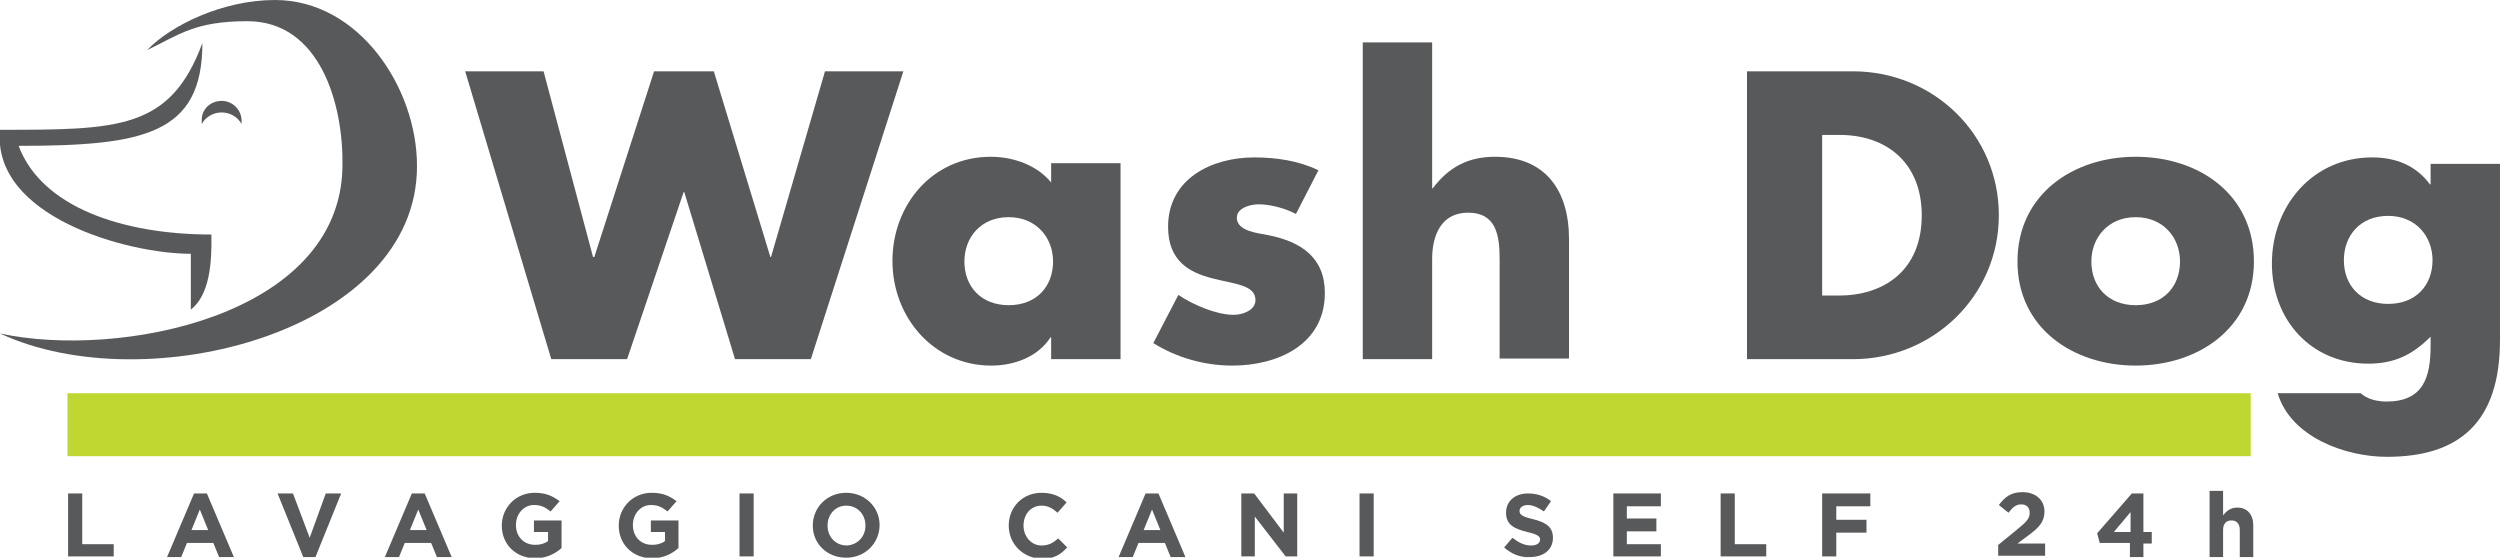
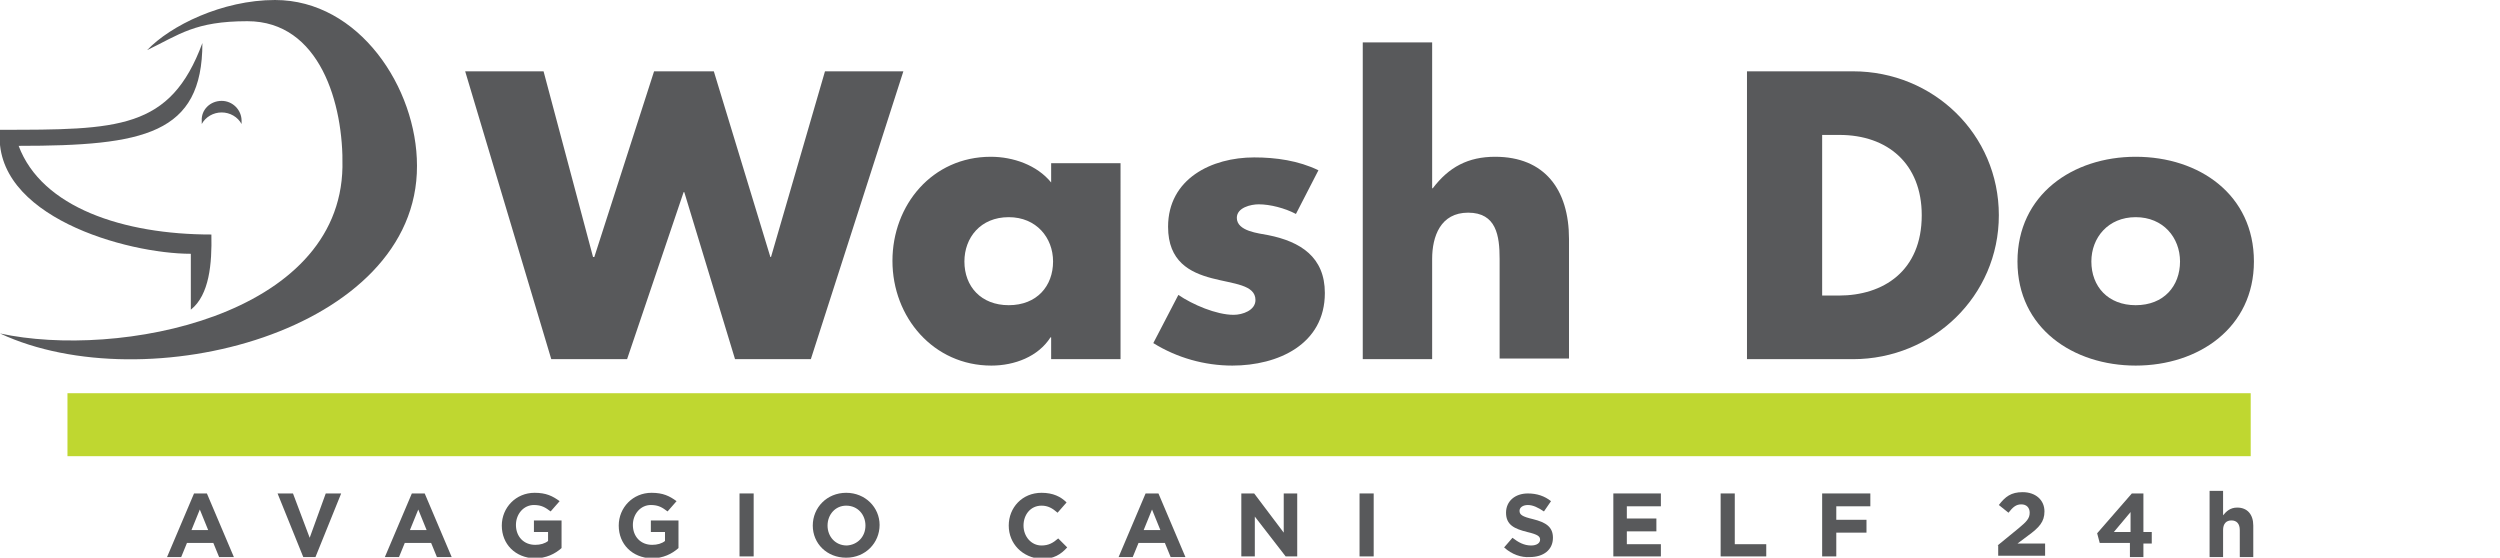
<svg xmlns="http://www.w3.org/2000/svg" xmlns:xlink="http://www.w3.org/1999/xlink" version="1.1" id="Livello_1" x="0px" y="0px" viewBox="0 0 389.1 86.8" style="enable-background:new 0 0 389.1 86.8;" xml:space="preserve">
  <rect x="10.5" y="61.2" style="fill:#BFD730;" width="339.8" height="9.8" />
  <polygon style="fill:#58595B;" points="92.3,40 92.5,40 101.8,11.1 111.1,11.1 119.9,40 120,40 128.4,11.1 140.6,11.1 126.2,55.9   114.4,55.9 106.5,29.9 106.4,29.9 97.6,55.9 85.8,55.9 72.4,11.1 84.6,11.1 " />
  <g>
    <defs>
      <rect id="SVGID_1_" x="0" y="0" width="389.1" height="86.8" />
    </defs>
    <clipPath id="SVGID_2_">
      <use xlink:href="#SVGID_1_" style="overflow:visible;" />
    </clipPath>
    <path style="clip-path:url(#SVGID_2_);fill:#58595B;" d="M174.4,55.9h-10.8v-3.4h-0.1c-1.9,3-5.6,4.4-9.2,4.4   c-9,0-15.4-7.5-15.4-16.3c0-8.7,6.2-16.2,15.3-16.2c3.5,0,7.2,1.3,9.4,4v-3h10.8V55.9z M150.1,40.7c0,3.9,2.6,6.8,6.9,6.8   c4.4,0,6.9-3,6.9-6.8c0-3.7-2.6-6.9-6.9-6.9C152.6,33.8,150.1,37,150.1,40.7" />
    <path style="clip-path:url(#SVGID_2_);fill:#58595B;" d="M201.7,33.3c-1.7-0.9-4-1.5-5.8-1.5c-1.2,0-3.4,0.5-3.4,2.1   c0,2.1,3.4,2.4,4.9,2.7c5,1,8.8,3.4,8.8,9c0,8-7.3,11.3-14.4,11.3c-4.3,0-8.6-1.2-12.3-3.5l3.9-7.5c2.2,1.5,5.9,3.1,8.6,3.1   c1.4,0,3.4-0.7,3.4-2.3c0-2.4-3.4-2.5-6.8-3.4c-3.4-0.9-6.8-2.6-6.8-8c0-7.5,6.8-10.8,13.4-10.8c3.4,0,6.9,0.5,10,2L201.7,33.3z" />
    <path style="clip-path:url(#SVGID_2_);fill:#58595B;" d="M222.9,6.6v22.7h0.1c2.5-3.3,5.5-4.9,9.7-4.9c7.7,0,11.5,5.1,11.5,12.8   v18.6h-10.8V40.3c0-3.6-0.5-7.2-4.9-7.2c-4.3,0-5.6,3.7-5.6,7.2v15.6h-10.8V6.6H222.9z" />
    <path style="clip-path:url(#SVGID_2_);fill:#58595B;" d="M271.9,11.1h16.5c12.5,0,22.7,9.8,22.7,22.4c0,12.6-10.3,22.4-22.7,22.4   h-16.5V11.1z M283.6,46h2.6c6.9,0,12.9-3.8,12.9-12.5c0-8-5.3-12.5-12.8-12.5h-2.7V46z" />
    <path style="clip-path:url(#SVGID_2_);fill:#58595B;" d="M350.8,40.7c0,10.3-8.6,16.2-18.4,16.2c-9.7,0-18.4-5.8-18.4-16.2   s8.6-16.3,18.4-16.3C342.3,24.4,350.8,30.3,350.8,40.7 M325.5,40.7c0,3.9,2.6,6.8,6.9,6.8c4.4,0,6.9-3,6.9-6.8   c0-3.7-2.6-6.9-6.9-6.9C328.1,33.8,325.5,37,325.5,40.7" />
-     <path style="clip-path:url(#SVGID_2_);fill:#58595B;" d="M389.1,52.9c0,12.9-6.4,18.2-17.6,18.2c-6.5,0-15-3.1-17-9.9   c0.4,0,12.3,0,12.9,0c0.3,0.2,0.6,0.5,0.9,0.6c0.9,0.5,2.1,0.7,3.1,0.7c5.8,0,6.9-3.8,6.9-8.7v-1.4c-2.8,2.8-5.6,4.2-9.7,4.2   c-8.9,0-15-6.8-15-15.6c0-8.9,6.3-16.5,15.6-16.5c3.6,0,6.8,1.2,9,4.2h0.1v-3.2h10.8V52.9z M364.8,40.5c0,3.9,2.6,6.8,6.9,6.8   c4.4,0,6.9-3,6.9-6.8c0-3.7-2.6-6.9-6.9-6.9C367.3,33.6,364.8,36.7,364.8,40.5" />
    <path style="clip-path:url(#SVGID_2_);fill:#58595B;" d="M64.9,25.8C65,51.6,22.7,62.5,0,51.9c18.4,4,52.9-2.6,53.3-25.9   c0.2-9.8-3.5-22.7-14.8-22.7c-8.2,0-10.6,2.1-15.6,4.5C26.5,4,34.6,0,42.8,0C55.9,0,64.9,13.7,64.9,25.8" />
    <path style="clip-path:url(#SVGID_2_);fill:#58595B;" d="M29.7,48.2l0-8.7c-9.9,0-31-5.8-29.7-19.3c18.4,0,26.5,0,31.5-13.5   c0,14.2-9.1,16-28.6,16c3.6,9.6,16.3,13.8,30,13.8C33,41,32.6,45.9,29.7,48.2" />
    <path style="clip-path:url(#SVGID_2_);fill:#58595B;" d="M34.5,15.7c1.7,0,3.1,1.4,3.1,3.1c0,0.2,0,0.3,0,0.5   c-0.6-1.1-1.8-1.8-3.1-1.8c-1.3,0-2.5,0.7-3.1,1.8c0-0.2,0-0.3,0-0.5C31.3,17.1,32.7,15.7,34.5,15.7" />
-     <polygon style="clip-path:url(#SVGID_2_);fill:#58595B;" points="10.6,76.8 12.8,76.8 12.8,84.7 17.7,84.7 17.7,86.6 10.6,86.6     " />
    <path style="clip-path:url(#SVGID_2_);fill:#58595B;" d="M30.2,76.8h2l4.2,9.9h-2.3l-0.9-2.2h-4.1l-0.9,2.2H26L30.2,76.8z    M32.4,82.5l-1.3-3.2l-1.3,3.2H32.4z" />
    <polygon style="clip-path:url(#SVGID_2_);fill:#58595B;" points="43.2,76.8 45.6,76.8 48.2,83.7 50.7,76.8 53.1,76.8 49.1,86.7    47.2,86.7  " />
    <path style="clip-path:url(#SVGID_2_);fill:#58595B;" d="M64.1,76.8h2l4.2,9.9h-2.3l-0.9-2.2H63l-0.9,2.2h-2.2L64.1,76.8z    M66.4,82.5l-1.3-3.2l-1.3,3.2H66.4z" />
    <path style="clip-path:url(#SVGID_2_);fill:#58595B;" d="M78.1,81.8L78.1,81.8c0-2.8,2.2-5.1,5.1-5.1c1.8,0,2.8,0.5,3.9,1.3   l-1.4,1.6c-0.8-0.6-1.4-1-2.6-1c-1.6,0-2.8,1.4-2.8,3.1v0c0,1.8,1.2,3.1,3,3.1c0.8,0,1.5-0.2,2-0.6v-1.4h-2.2V81h4.3v4.3   c-1,0.9-2.4,1.6-4.2,1.6C80.2,86.8,78.1,84.7,78.1,81.8" />
    <path style="clip-path:url(#SVGID_2_);fill:#58595B;" d="M96.3,81.8L96.3,81.8c0-2.8,2.2-5.1,5.1-5.1c1.8,0,2.8,0.5,3.9,1.3   l-1.4,1.6c-0.8-0.6-1.4-1-2.6-1c-1.6,0-2.8,1.4-2.8,3.1v0c0,1.8,1.2,3.1,3,3.1c0.8,0,1.5-0.2,2-0.6v-1.4h-2.2V81h4.3v4.3   c-1,0.9-2.4,1.6-4.2,1.6C98.4,86.8,96.3,84.7,96.3,81.8" />
    <rect x="115.1" y="76.8" style="clip-path:url(#SVGID_2_);fill:#58595B;" width="2.2" height="9.8" />
    <path style="clip-path:url(#SVGID_2_);fill:#58595B;" d="M126.5,81.8L126.5,81.8c0-2.8,2.2-5.1,5.2-5.1c3,0,5.2,2.3,5.2,5v0   c0,2.8-2.2,5.1-5.2,5.1C128.7,86.8,126.5,84.6,126.5,81.8 M134.7,81.8L134.7,81.8c0-1.7-1.2-3.1-3-3.1c-1.7,0-2.9,1.4-2.9,3.1v0   c0,1.7,1.2,3.1,3,3.1C133.5,84.8,134.7,83.5,134.7,81.8" />
    <path style="clip-path:url(#SVGID_2_);fill:#58595B;" d="M157,81.8L157,81.8c0-2.8,2.1-5.1,5.1-5.1c1.8,0,3,0.6,3.9,1.5l-1.4,1.6   c-0.8-0.7-1.5-1.1-2.5-1.1c-1.7,0-2.8,1.4-2.8,3.1v0c0,1.7,1.2,3.1,2.8,3.1c1.1,0,1.8-0.4,2.6-1.1l1.4,1.4c-1,1.1-2.1,1.8-4,1.8   C159.1,86.8,157,84.6,157,81.8" />
    <path style="clip-path:url(#SVGID_2_);fill:#58595B;" d="M178.3,76.8h2l4.2,9.9h-2.3l-0.9-2.2h-4.1l-0.9,2.2h-2.2L178.3,76.8z    M180.6,82.5l-1.3-3.2l-1.3,3.2H180.6z" />
    <polygon style="clip-path:url(#SVGID_2_);fill:#58595B;" points="193.2,76.8 195.2,76.8 199.8,82.9 199.8,76.8 201.9,76.8    201.9,86.6 200.1,86.6 195.3,80.4 195.3,86.6 193.2,86.6  " />
    <rect x="211.6" y="76.8" style="clip-path:url(#SVGID_2_);fill:#58595B;" width="2.2" height="9.8" />
    <path style="clip-path:url(#SVGID_2_);fill:#58595B;" d="M234.1,85.2l1.3-1.5c0.9,0.7,1.8,1.2,2.9,1.2c0.9,0,1.4-0.4,1.4-0.9v0   c0-0.5-0.3-0.8-2-1.2c-2-0.5-3.3-1.1-3.3-3v0c0-1.8,1.4-3,3.4-3c1.4,0,2.6,0.4,3.6,1.2l-1.1,1.6c-0.9-0.6-1.7-1-2.5-1   c-0.8,0-1.3,0.4-1.3,0.9v0c0,0.6,0.4,0.9,2.1,1.3c2,0.5,3.1,1.2,3.1,2.9v0c0,1.9-1.5,3-3.6,3C236.8,86.8,235.3,86.3,234.1,85.2" />
    <polygon style="clip-path:url(#SVGID_2_);fill:#58595B;" points="251.1,76.8 258.5,76.8 258.5,78.8 253.2,78.8 253.2,80.7    257.8,80.7 257.8,82.7 253.2,82.7 253.2,84.7 258.5,84.7 258.5,86.6 251.1,86.6  " />
    <polygon style="clip-path:url(#SVGID_2_);fill:#58595B;" points="267.8,76.8 270,76.8 270,84.7 274.9,84.7 274.9,86.6 267.8,86.6     " />
    <polygon style="clip-path:url(#SVGID_2_);fill:#58595B;" points="283.6,76.8 291.1,76.8 291.1,78.8 285.8,78.8 285.8,80.9    290.5,80.9 290.5,82.9 285.8,82.9 285.8,86.6 283.6,86.6  " />
    <path style="clip-path:url(#SVGID_2_);fill:#58595B;" d="M310.9,84.9l3.3-2.7c1.2-1,1.7-1.5,1.7-2.4c0-0.8-0.5-1.3-1.3-1.3   c-0.8,0-1.3,0.4-2,1.3l-1.5-1.2c1-1.3,1.9-2,3.7-2c2,0,3.4,1.2,3.4,3v0c0,1.6-0.8,2.5-2.6,3.8l-1.6,1.2h4.3v1.9h-7.3V84.9z" />
    <path style="clip-path:url(#SVGID_2_);fill:#58595B;" d="M331.6,84.5h-4.8l-0.4-1.5l5.4-6.2h1.8v6h1.3v1.8h-1.3v2.1h-2.1V84.5z    M331.6,82.8v-3.1l-2.6,3.1H331.6z" />
    <path style="clip-path:url(#SVGID_2_);fill:#58595B;" d="M343.9,76.4h2.1v3.8c0.5-0.6,1.1-1.2,2.2-1.2c1.6,0,2.5,1.1,2.5,2.8v4.9   h-2.1v-4.2c0-1-0.5-1.5-1.3-1.5c-0.8,0-1.3,0.5-1.3,1.5v4.2h-2.1V76.4z" />
  </g>
</svg>